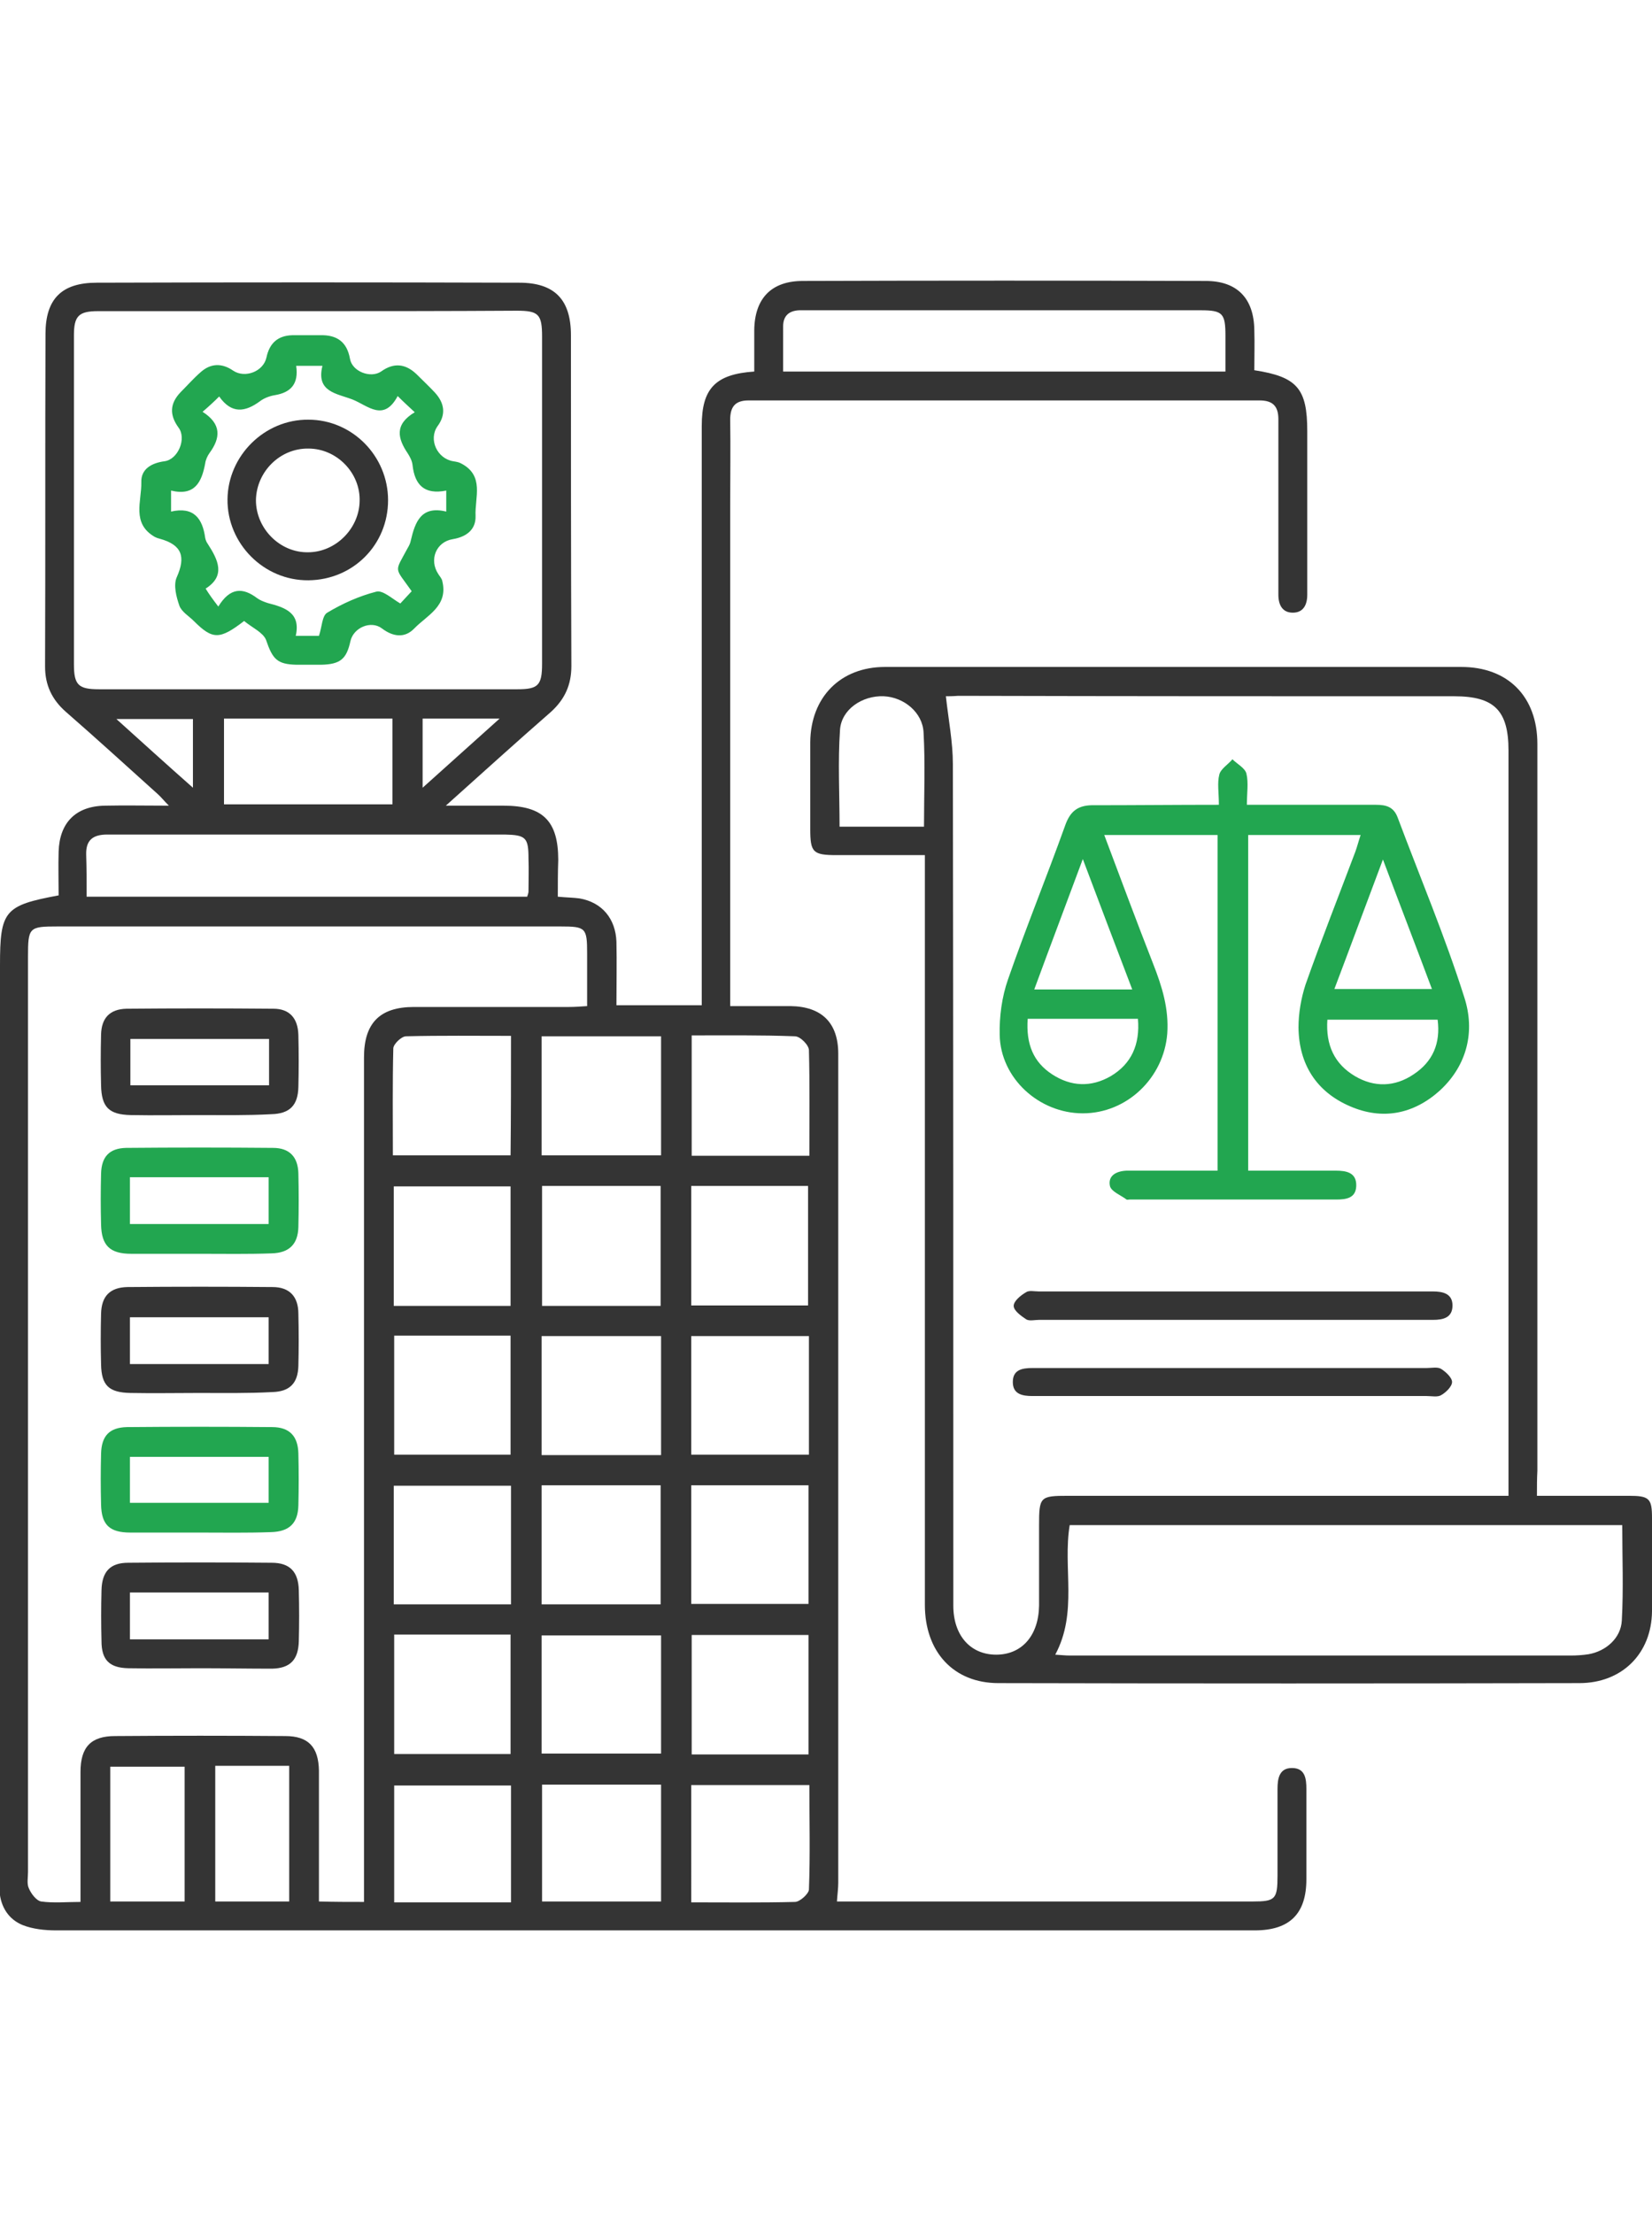
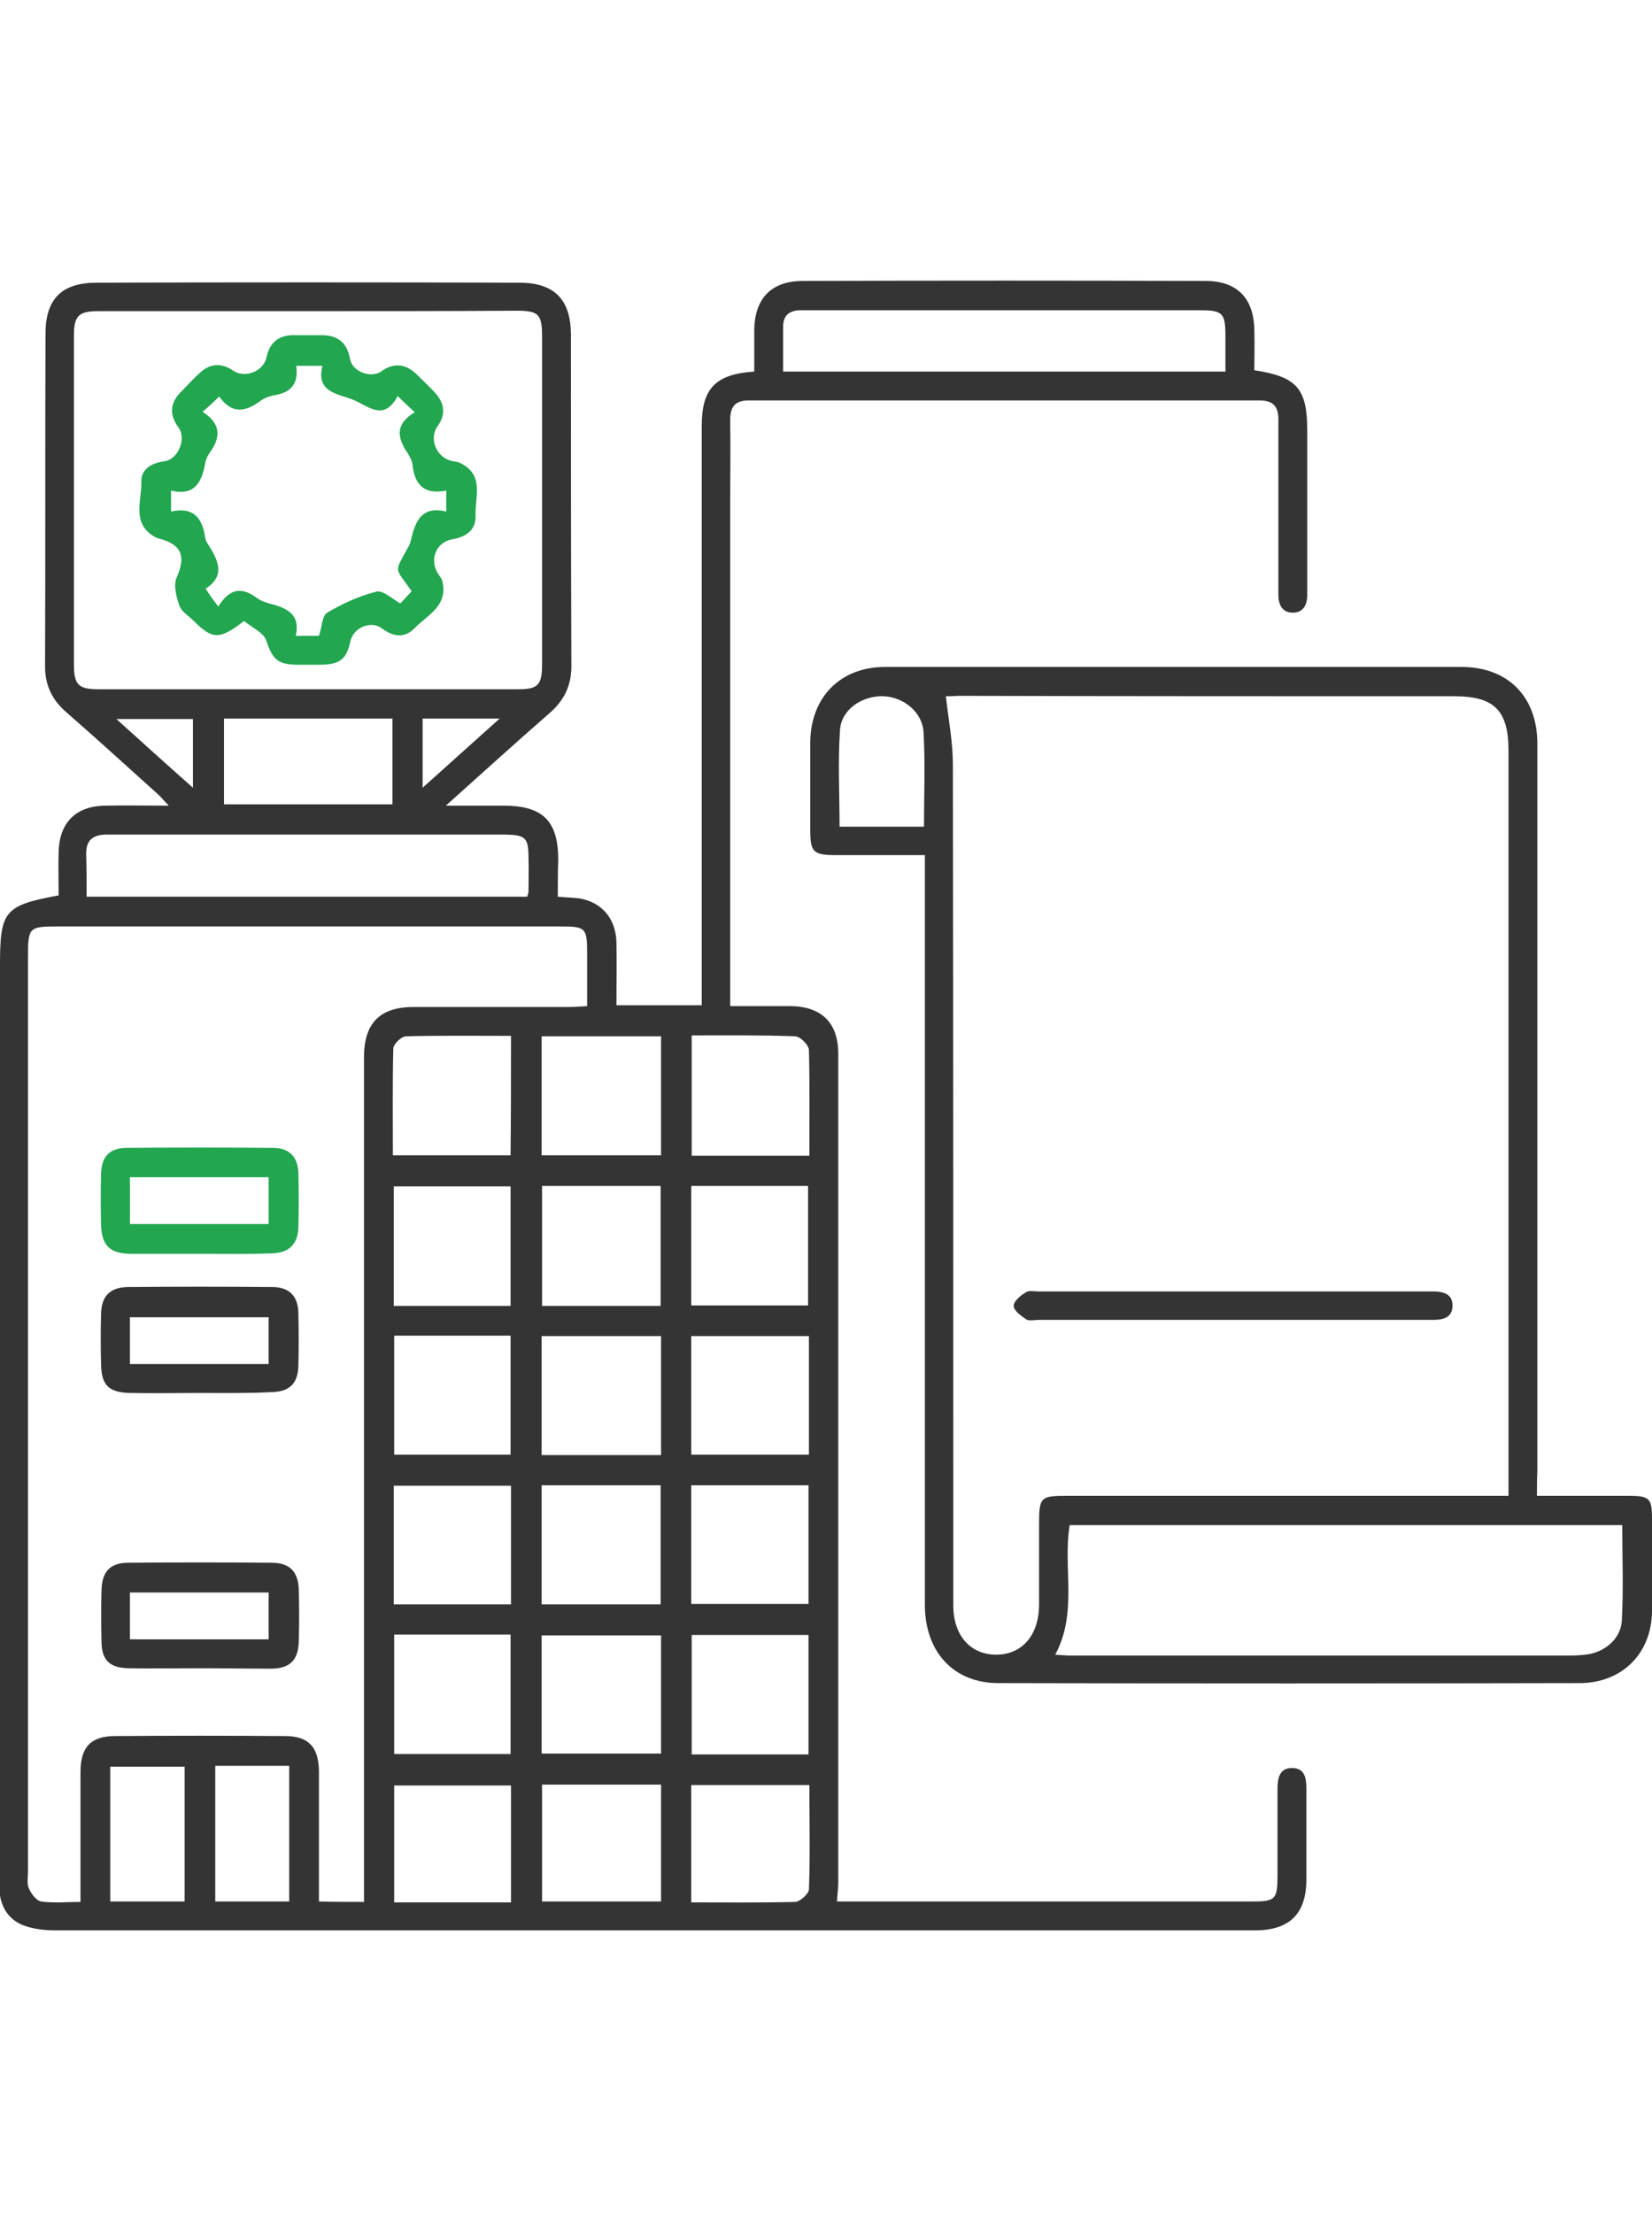
<svg xmlns="http://www.w3.org/2000/svg" version="1.1" id="Layer_1" x="0px" y="0px" viewBox="0 0 377.6 505.7" style="enable-background:new 0 0 377.6 505.7;" xml:space="preserve">
  <style type="text/css">
	.st0{fill:#FFFFFF;}
	.st1{fill:#4B69B0;}
	.st2{fill:#E83F3A;}
	.st3{fill:#9C4293;}
	.st4{fill:#37B1E1;}
	.st5{fill:#797979;}
	.st6{fill:#343434;}
	.st7{fill:#22A650;}
</style>
  <g>
    <path class="st6" d="M127.5,204.9c2.1,0.2,3.6,0.2,5,0.4c5.1,0.9,8.2,4.6,8.4,9.9c0.1,4.7,0,9.5,0,14.5c6.5,0,12.7,0,19.5,0   c0-1.5,0-2.9,0-4.4c0-42.7,0-85.3,0-128c0-8.5,3.1-11.8,12-12.4c0-3.1,0-6.3,0-9.5c0.1-7.2,3.9-11.2,11.1-11.2   c30.7-0.1,61.4-0.1,92.1,0c7.2,0,11,4,11.1,11.2c0.1,3.1,0,6.2,0,9.2c9.8,1.5,12.1,4.2,12.1,13.9c0,11.6,0,23.2,0,34.8   c0,0.9,0,1.7,0,2.6c0,2.3-0.9,4.1-3.3,4.1c-2.4,0-3.3-1.8-3.3-4.1c0-7.4,0-14.7,0-22.1c0-6,0-12,0-18c0-3-1.3-4.3-4.3-4.3   c-38.9,0-77.8,0-116.8,0c-3.1,0-4.2,1.5-4.2,4.4c0.1,6.5,0,13,0,19.5c0,36.6,0,73.1,0,109.7c0,1.5,0,2.9,0,4.8c4.9,0,9.3,0,13.8,0   c7.1,0.1,10.9,3.8,10.9,10.9c0,63.1,0,126.3,0,189.4c0,1.3-0.2,2.7-0.3,4.3c1.3,0,2.5,0,3.7,0c30.4,0,60.9,0,91.3,0   c5.2,0,5.7-0.5,5.7-5.9c0-6.6,0-13.2,0-19.8c0-2.4,0.4-4.8,3.3-4.8c3,0,3.3,2.4,3.3,4.8c0,6.9,0,13.7,0,20.6   c0,7.9-3.8,11.7-11.8,11.7c-23.3,0-46.7,0-70,0c-68,0-136,0-204,0c-2.6,0-5.3-0.3-7.6-1.2c-3.2-1.3-5-4.1-5.3-7.6   C0,430.9,0,429.3,0,427.6c0-69,0-138,0-207c0-12.5,1-13.7,13.4-16c0-3.3-0.1-6.6,0-10c0.2-6.6,3.9-10.4,10.6-10.5   c4.6-0.1,9.2,0,14.6,0c-1.2-1.2-1.8-2-2.6-2.7c-7-6.3-13.9-12.6-20.9-18.7c-3.2-2.8-4.8-6.1-4.8-10.4c0.1-25.3,0-50.7,0.1-76   c0-8,3.7-11.7,11.7-11.7c32.2-0.1,64.4-0.1,96.6,0c8.1,0,11.8,3.9,11.8,12c0,25.2,0,50.4,0.1,75.6c0,4.3-1.5,7.6-4.7,10.5   c-7.8,6.8-15.4,13.7-24,21.4c5.2,0,9.2,0,13.2,0c9,0,12.5,3.5,12.5,12.4C127.5,199.2,127.5,202,127.5,204.9z M83.2,434.6   c0-1.8,0-3.3,0-4.8c0-62.7,0-125.5,0-188.2c0-7.8,3.6-11.5,11.4-11.5c11.8,0,23.7,0,35.5,0c1.3,0,2.6-0.1,4.1-0.2c0-4.3,0-8.2,0-12   c0-5.9-0.3-6.2-6.1-6.2c-38.3,0-76.6,0-114.9,0c-6.6,0-6.8,0.2-6.8,7c0,69.7,0,139.4,0,209.1c0,1.2-0.3,2.7,0.2,3.7   c0.5,1.2,1.7,2.8,2.8,3c2.9,0.4,5.8,0.1,9,0.1c0-10.2,0-20,0-29.7c0-5.7,2.4-8.2,7.9-8.2c13-0.1,25.9-0.1,38.9,0   c5.3,0,7.6,2.5,7.7,7.9c0,8.6,0,17.2,0,25.8c0,1.3,0,2.6,0,4.1C76.5,434.6,79.6,434.6,83.2,434.6z M70.6,71.1   c-16.1,0-32.2,0-48.2,0c-4.4,0-5.5,1.1-5.5,5.5c0,25.1,0,50.1,0,75.2c0,4.7,1,5.7,5.7,5.7c31.9,0,63.8,0,95.7,0   c4.7,0,5.6-0.9,5.6-5.8c0-24.9,0-49.9,0-74.8c0-5.1-0.8-5.9-5.8-5.9C102.2,71.1,86.4,71.1,70.6,71.1z M179,84.9   c34,0,67.4,0,101.1,0c0-2.9,0-5.5,0-8.1c0-5.2-0.6-5.9-5.7-5.9c-29.9,0-59.8,0-89.8,0c-0.6,0-1.2,0-1.9,0c-2.4,0.1-3.7,1.3-3.7,3.7   C179,78.1,179,81.4,179,84.9z M19.8,204.9c34,0,67.3,0,100.7,0c0.2-0.6,0.3-0.9,0.3-1.2c0-2.5,0.1-5,0-7.5c0-4.8-0.6-5.4-5.4-5.5   c-16,0-31.9,0-47.9,0c-14.3,0-28.7,0-43,0c-3.3,0-4.9,1.3-4.8,4.6C19.8,198.4,19.8,201.5,19.8,204.9z M89.7,164.2   c-13.1,0-25.7,0-38.5,0c0,6.7,0,13.2,0,19.6c13,0,25.7,0,38.5,0C89.7,177.1,89.7,170.8,89.7,164.2z M151,298.4c0-9.1,0-18.2,0-27.4   c-9.2,0-18.1,0-27.1,0c0,9.2,0,18.2,0,27.4C133,298.4,141.8,298.4,151,298.4z M151.1,373.7c-9.4,0-18.4,0-27.3,0c0,9.2,0,18.2,0,27   c9.3,0,18.3,0,27.3,0C151.1,391.6,151.1,382.7,151.1,373.7z M123.8,264c9.3,0,18.2,0,27.3,0c0-9.1,0-18,0-27.2   c-9.2,0-18.2,0-27.3,0C123.8,246,123.8,254.9,123.8,264z M123.8,339.4c0,9.2,0,18.2,0,27.2c9.2,0,18.2,0,27.2,0   c0-9.2,0-18.1,0-27.2C141.9,339.4,133,339.4,123.8,339.4z M151.1,332.5c0-9.2,0-18.1,0-27.2c-9.2,0-18.2,0-27.3,0   c0,9.1,0,18,0,27.2C132.9,332.5,141.8,332.5,151.1,332.5z M116.7,298.4c0-9.2,0-18.2,0-27.3c-9,0-17.8,0-26.7,0   c0,9.2,0,18.2,0,27.3C99,298.4,107.7,298.4,116.7,298.4z M158,271c0,9.3,0,18.2,0,27.3c9.1,0,17.9,0,26.7,0c0-9.3,0-18.3,0-27.3   C175.8,271,167.1,271,158,271z M90.1,305.2c0,9,0,18,0,27.2c8.9,0,17.7,0,26.6,0c0-9.2,0-18.1,0-27.2   C107.8,305.2,99.1,305.2,90.1,305.2z M184.9,305.3c-9.2,0-17.9,0-26.9,0c0,9.1,0,18,0,27.1c9.1,0,18,0,26.9,0   C184.9,323.3,184.9,314.5,184.9,305.3z M116.8,339.5c-9.2,0-18,0-26.8,0c0,9.2,0,18.1,0,27.1c9,0,17.8,0,26.8,0   C116.8,357.4,116.8,348.5,116.8,339.5z M158,366.5c9.1,0,17.9,0,26.8,0c0-9.2,0-18.1,0-27.1c-9,0-17.8,0-26.8,0   C158,348.5,158,357.4,158,366.5z M90.1,373.5c0,9.4,0,18.3,0,27.3c9.1,0,17.9,0,26.6,0c0-9.2,0-18.2,0-27.3   C107.7,373.5,99,373.5,90.1,373.5z M123.9,407.8c0,9.2,0,18,0,26.7c9.2,0,18.1,0,27.2,0c0-9,0-17.8,0-26.7   C141.9,407.8,133,407.8,123.9,407.8z M158.1,373.6c0,9.2,0,18.2,0,27.3c9.1,0,17.8,0,26.7,0c0-9.2,0-18.2,0-27.3   C175.8,373.6,167,373.6,158.1,373.6z M116.8,236.7c-8.1,0-16-0.1-24,0.1c-1,0-2.8,1.7-2.9,2.7c-0.2,8.1-0.1,16.3-0.1,24.5   c9.3,0,18,0,26.9,0C116.8,254.9,116.8,246,116.8,236.7z M185,264.1c0-8.2,0.1-16.2-0.1-24.1c0-1.2-2-3.2-3.2-3.2   c-7.8-0.3-15.6-0.2-23.6-0.2c0,9.4,0,18.3,0,27.5C167.1,264.1,175.8,264.1,185,264.1z M116.8,434.7c0-9.1,0-17.9,0-26.7   c-9.1,0-17.9,0-26.7,0c0,9.1,0,17.9,0,26.7C99.1,434.7,107.8,434.7,116.8,434.7z M158,434.7c8,0,15.9,0.1,23.7-0.1   c1.1,0,3.1-1.8,3.2-2.8c0.3-7.9,0.1-15.9,0.1-23.9c-9.2,0-18,0-27,0C158,416.8,158,425.6,158,434.7z M42.2,403.7   c-5.8,0-11.5,0-17,0c0,10.5,0,20.7,0,30.8c5.8,0,11.4,0,17,0C42.2,424.1,42.2,413.9,42.2,403.7z M49.2,403.5c0,10.5,0,20.8,0,31   c5.9,0,11.4,0,16.9,0c0-10.4,0-20.6,0-31C60.4,403.5,55,403.5,49.2,403.5z M44.1,164.3c-5.7,0-11.1,0-17.5,0   c6.1,5.5,11.5,10.4,17.5,15.7C44.1,174.2,44.1,169.3,44.1,164.3z M96.6,180c6.1-5.5,11.5-10.3,17.6-15.8c-6.5,0-11.9,0-17.6,0   C96.6,169.3,96.6,174.2,96.6,180z" />
    <path class="st6" d="M351.3,341.8c7.3,0,14.1,0,21,0c4.7,0,5.3,0.6,5.3,5.1c0,7.1,0.1,14.2,0,21.3c-0.1,9.7-6.9,16.4-16.6,16.4   c-44.3,0.1-88.6,0.1-132.8,0c-10.2,0-16.8-7.1-16.8-17.9c0-55.5,0-111,0-166.5c0-1.5,0-2.9,0-4.8c-7,0-13.6,0-20.1,0   c-5.5,0-6.1-0.6-6.1-6c0-6.6,0-13.2,0-19.8c0.1-10.3,6.9-17.2,17.1-17.2c43.9,0,87.8,0,131.7,0c10.7,0,17.4,6.8,17.4,17.6   c0,55.4,0,110.8,0,166.1C351.3,337.9,351.3,339.5,351.3,341.8z M216.2,159.1c0.6,5.4,1.6,10.5,1.6,15.5   c0.1,64.1,0.1,128.2,0.1,192.3c0,6.8,3.9,11.2,9.8,11.2c5.9,0,9.7-4.4,9.8-11.2c0-6.1,0-12.2,0-18.3c0-6.6,0.2-6.8,6.7-6.8   c31.9,0,63.9,0,95.8,0c1.5,0,2.9,0,4.8,0c0-1.8,0-3.1,0-4.5c0-55.3,0-110.5,0-165.8c0-9.2-3.3-12.4-12.4-12.4   c-37.8,0-75.6,0-113.4-0.1C217.8,159.1,216.6,159.1,216.2,159.1z M241.2,378.1c1.5,0.1,2.4,0.2,3.4,0.2c38.1,0,76.3,0,114.4,0   c1.4,0,2.8-0.1,4.1-0.3c4-0.7,7.4-3.7,7.6-7.7c0.4-7.2,0.1-14.4,0.1-21.8c-42.2,0-84.3,0-126.3,0   C242.9,358.3,246.4,368.4,241.2,378.1z M211.2,188.9c0-7.4,0.3-14.4-0.1-21.5c-0.2-4.6-4.5-8.1-9.1-8.3c-4.9-0.2-9.7,3-10,7.7   c-0.5,7.3-0.1,14.6-0.1,22.1C198.3,188.9,204.5,188.9,211.2,188.9z" />
-     <path class="st6" d="M45.6,254.8c-5.2,0-10.5,0.1-15.7,0c-5-0.1-6.7-1.8-6.8-6.8c-0.1-3.9-0.1-7.7,0-11.6c0.1-3.8,2-5.8,5.8-5.9   c11.2-0.1,22.4-0.1,33.6,0c3.7,0,5.6,2.2,5.7,6c0.1,4,0.1,8,0,11.9c-0.1,4.2-2,6.1-6.2,6.2C56.5,254.9,51.1,254.8,45.6,254.8z    M61.5,237.4c-10.8,0-21.3,0-31.7,0c0,3.7,0,7.2,0,10.6c10.7,0,21.1,0,31.7,0C61.5,244.4,61.5,241.1,61.5,237.4z" />
-     <path class="st7" d="M45.5,350.2c-5.2,0-10.5,0-15.7,0c-4.8,0-6.6-1.8-6.7-6.4c-0.1-3.9-0.1-7.7,0-11.6c0.1-4.1,1.9-6,5.9-6.1   c11.1-0.1,22.1-0.1,33.2,0c4,0,5.9,2.1,6,6c0.1,4,0.1,8,0,11.9c-0.1,4.1-2.1,6-6.3,6.1C56.4,350.3,51,350.2,45.5,350.2z    M29.7,343.4c10.8,0,21.2,0,31.7,0c0-3.7,0-7.1,0-10.5c-10.7,0-21.1,0-31.7,0C29.7,336.5,29.7,339.8,29.7,343.4z" />
    <path class="st6" d="M45.5,318.3c-5.2,0-10.5,0.1-15.7,0c-4.9-0.1-6.6-1.7-6.7-6.5c-0.1-3.9-0.1-7.7,0-11.6c0.1-4,2-6,6-6.1   c11.1-0.1,22.1-0.1,33.2,0c3.9,0,5.9,2.2,5.9,6.1c0.1,4,0.1,8,0,11.9c-0.1,4-2,5.9-6,6C56.7,318.4,51.1,318.3,45.5,318.3z    M61.4,301c-10.8,0-21.2,0-31.7,0c0,3.7,0,7.1,0,10.7c10.6,0,21,0,31.7,0C61.4,308,61.4,304.6,61.4,301z" />
    <path class="st6" d="M45.7,381.2c-5.5,0-10.9,0.1-16.4,0c-4.3-0.1-6.1-1.9-6.1-6.2c-0.1-3.9-0.1-7.7,0-11.6c0.1-4.3,2-6.3,6.1-6.3   c10.9-0.1,21.9-0.1,32.8,0c4.2,0,6.1,2.1,6.2,6.3c0.1,3.9,0.1,7.7,0,11.6c-0.1,4.2-1.9,6.2-6.1,6.3   C56.6,381.3,51.2,381.2,45.7,381.2z M61.4,363.9c-10.8,0-21.2,0-31.7,0c0,3.7,0,7.1,0,10.7c10.6,0,21,0,31.7,0   C61.4,370.9,61.4,367.5,61.4,363.9z" />
    <path class="st7" d="M45.7,286.5c-5.2,0-10.5,0-15.7,0c-4.9,0-6.8-1.9-6.9-6.7c-0.1-3.9-0.1-7.7,0-11.6c0.1-3.9,1.9-5.8,5.7-5.9   c11.2-0.1,22.4-0.1,33.6,0c3.8,0,5.7,2.1,5.8,5.8c0.1,4.1,0.1,8.2,0,12.3c-0.1,3.9-2.1,5.9-6.1,6C56.6,286.6,51.2,286.5,45.7,286.5   z M61.4,279.7c0-3.8,0-7.2,0-10.7c-10.7,0-21.1,0-31.7,0c0,3.7,0,7.1,0,10.7C40.4,279.7,50.8,279.7,61.4,279.7z" />
    <path class="st7" d="M55.8,141.9c-5.6,4.3-7.2,4.3-11.5,0c-1.1-1.1-2.8-2.1-3.3-3.5c-0.7-2-1.4-4.7-0.6-6.5   c2.1-4.7,1.2-7.4-3.9-8.8c-0.4-0.1-0.7-0.2-1.1-0.4c-5.4-3.1-3-8.2-3.1-12.5c-0.1-3,2.3-4.4,5.3-4.8c3.1-0.4,5.1-5.2,3.2-7.7   c-2.1-2.9-2-5.5,0.5-8.1c1.5-1.5,2.9-3.1,4.5-4.5c2.3-2.1,4.9-2.2,7.5-0.4c2.7,1.8,6.9,0.2,7.6-3c0.7-3.3,2.6-5,5.9-5.1   c2.1,0,4.2,0,6.4,0c3.8-0.1,6.1,1.5,6.8,5.4c0.5,2.9,4.7,4.5,7.1,2.9c2.9-2.1,5.6-1.8,8.1,0.6c1.4,1.4,2.9,2.8,4.2,4.2   c2.2,2.4,2.6,5,0.6,7.7c-2.1,3-0.1,7.4,3.6,8c0.6,0.1,1.3,0.2,1.8,0.5c5.4,2.8,3.1,7.8,3.3,12c0.1,3.2-2.2,4.8-5.2,5.3   c-3.8,0.6-5.5,4.7-3.3,8c0.3,0.5,0.8,1,0.9,1.6c1.4,5.7-3.5,7.8-6.4,10.8c-2.2,2.3-4.9,1.9-7.4,0c-2.5-1.9-6.5-0.2-7.2,2.9   c-0.9,4.1-2.3,5.3-6.7,5.4c-1.9,0-3.7,0-5.6,0c-4.5-0.1-5.5-1.3-7-5.7C60.1,144.5,57.6,143.4,55.8,141.9z M49.9,138.6   c2.7-4.4,5.6-4.4,8.9-1.9c0.7,0.5,1.5,0.8,2.4,1.1c3.9,1,7.6,2.2,6.4,7.5c2.2,0,3.9,0,5.3,0c0.7-2,0.7-4.6,1.9-5.3   c3.5-2.1,7.3-3.8,11.2-4.8c1.5-0.4,3.6,1.6,5.5,2.7c0.8-0.9,1.7-1.8,2.6-2.8c-4-5.7-4-4.1-0.9-9.9c0.3-0.5,0.6-1.1,0.7-1.7   c1-4.3,2.4-8,8.1-6.6c0-1.8,0-3.1,0-4.8c-5,1-7.2-1.3-7.7-5.8c-0.1-1-0.6-1.9-1.1-2.7c-2.3-3.4-3.1-6.6,1.6-9.4   c-1.4-1.3-2.5-2.3-3.9-3.7c-3.2,6-6.8,2.2-10.3,0.8c-3.6-1.4-8.4-1.7-6.9-7.7c-2.3,0-4,0-6,0c0.6,4.1-1.2,6.1-4.9,6.7   c-1.2,0.2-2.5,0.7-3.4,1.4c-3.4,2.5-6.5,2.9-9.3-1.1c-1.3,1.3-2.4,2.3-3.8,3.5c4.4,2.8,4.1,6,1.6,9.4c-0.5,0.7-0.9,1.6-1,2.4   c-0.8,4.3-2.4,7.5-7.8,6.2c0,1.8,0,3.1,0,4.8c5.2-1.2,7.2,1.6,7.8,6c0.1,0.5,0.3,1,0.6,1.4c2.4,3.7,4.1,7.3-0.5,10.2   C47.8,135.8,48.6,136.9,49.9,138.6z" />
-     <path class="st7" d="M278.6,183.9c0-2.8-0.4-5,0.1-6.9c0.3-1.3,2-2.3,3-3.5c1.1,1.1,2.9,2,3.2,3.3c0.5,2.1,0.1,4.4,0.1,7.1   c1.7,0,3.1,0,4.4,0c8.4,0,16.7,0,25.1,0c2.4,0,4.1,0.5,5,3c5.1,13.6,10.8,27.1,15.2,41c2.5,7.7,0.7,15.5-5.6,21.3   c-6,5.4-13.1,6.8-20.5,3.6c-7.7-3.3-11.7-9.6-11.8-18c0-3.3,0.6-6.7,1.6-9.8c3.6-10.2,7.6-20.3,11.4-30.4c0.4-1.1,0.7-2.3,1.2-3.8   c-8.8,0-17.2,0-25.7,0c0,25.5,0,50.8,0,76.7c3.3,0,6.6,0,9.9,0c3.4,0,6.7,0,10.1,0c2.4,0,4.8,0.4,4.7,3.5c-0.1,2.8-2.3,3.1-4.6,3.1   c-15.7,0-31.4,0-47.2,0c-0.2,0-0.6,0.1-0.7,0c-1.3-1-3.5-1.8-3.8-3.1c-0.5-2.4,1.5-3.4,3.8-3.5c5.4,0,10.7,0,16.1,0   c1.5,0,3,0,4.7,0c0-25.6,0-51,0-76.7c-8.5,0-17,0-25.9,0c3.8,10.1,7.4,19.8,11.2,29.5c2,5.1,3.6,10.2,3.2,15.9   c-0.8,10.1-9.2,18.2-19.3,18.2c-10,0-18.8-8-19-17.9c-0.1-4.2,0.5-8.7,1.9-12.7c4.1-11.8,8.8-23.3,13-35c1.2-3.5,3-4.9,6.8-4.8   C259.4,184,268.8,183.9,278.6,183.9z M316.1,196.4c-4,10.6-7.5,20.1-11.1,29.6c7.7,0,14.8,0,22.3,0   C323.6,216.1,320,206.8,316.1,196.4z M247.5,196.3c-3.9,10.5-7.5,20-11.1,29.8c7.7,0,14.7,0,22.4,0   C255,216.1,251.4,206.7,247.5,196.3z M303.4,233c-0.4,5.8,1.6,10.1,6.3,12.9c4.4,2.6,9.1,2.5,13.4-0.4c4.4-2.9,6.2-7.1,5.5-12.5   C320.1,233,311.9,233,303.4,233z M260.1,232.8c-4.4,0-8.4,0-12.5,0c-4.2,0-8.3,0-12.7,0c-0.4,5.8,1.3,9.9,5.6,12.7   c4.3,2.8,8.9,3,13.4,0.4C258.6,243.1,260.6,238.7,260.1,232.8z" />
    <path class="st6" d="M281.6,301.6c-14.7,0-29.4,0-44.1,0c-1,0-2.2,0.3-2.9-0.1c-1.2-0.8-2.9-2-2.9-3.1c0-1.1,1.6-2.4,2.8-3.1   c0.7-0.5,1.9-0.2,2.9-0.2c29.5,0,59.1,0,88.6,0c0.5,0,1,0,1.5,0c2.3,0,4.5,0.5,4.5,3.2c0,2.8-2.1,3.3-4.5,3.3c-10,0-19.9,0-29.9,0   C292.3,301.6,287,301.6,281.6,301.6z" />
-     <path class="st6" d="M281.6,312.6c14.8,0,29.7,0,44.5,0c1.1,0,2.5-0.3,3.3,0.2c1.1,0.7,2.5,2,2.5,3c0,1-1.4,2.4-2.5,3   c-0.8,0.5-2.2,0.2-3.3,0.2c-29.5,0-59.1,0-88.6,0c-0.5,0-1,0-1.5,0c-2.3,0-4.5-0.4-4.5-3.2c0-2.8,2.1-3.2,4.5-3.2   c10.2,0,20.4,0,30.7,0C271.6,312.6,276.6,312.6,281.6,312.6z" />
-     <path class="st6" d="M88.7,114.3c0,10.2-8,18.2-18.2,18.3c-10.2,0.1-18.6-8.4-18.5-18.5c0.1-10,8.5-18.3,18.5-18.2   C80.5,95.9,88.7,104.2,88.7,114.3z M70.5,102.5c-6.5-0.1-11.9,5.3-12,11.8c0,6.5,5.5,12,11.9,11.9c6.3,0,11.7-5.4,11.8-11.7   C82.4,108.1,77,102.5,70.5,102.5z" />
  </g>
</svg>